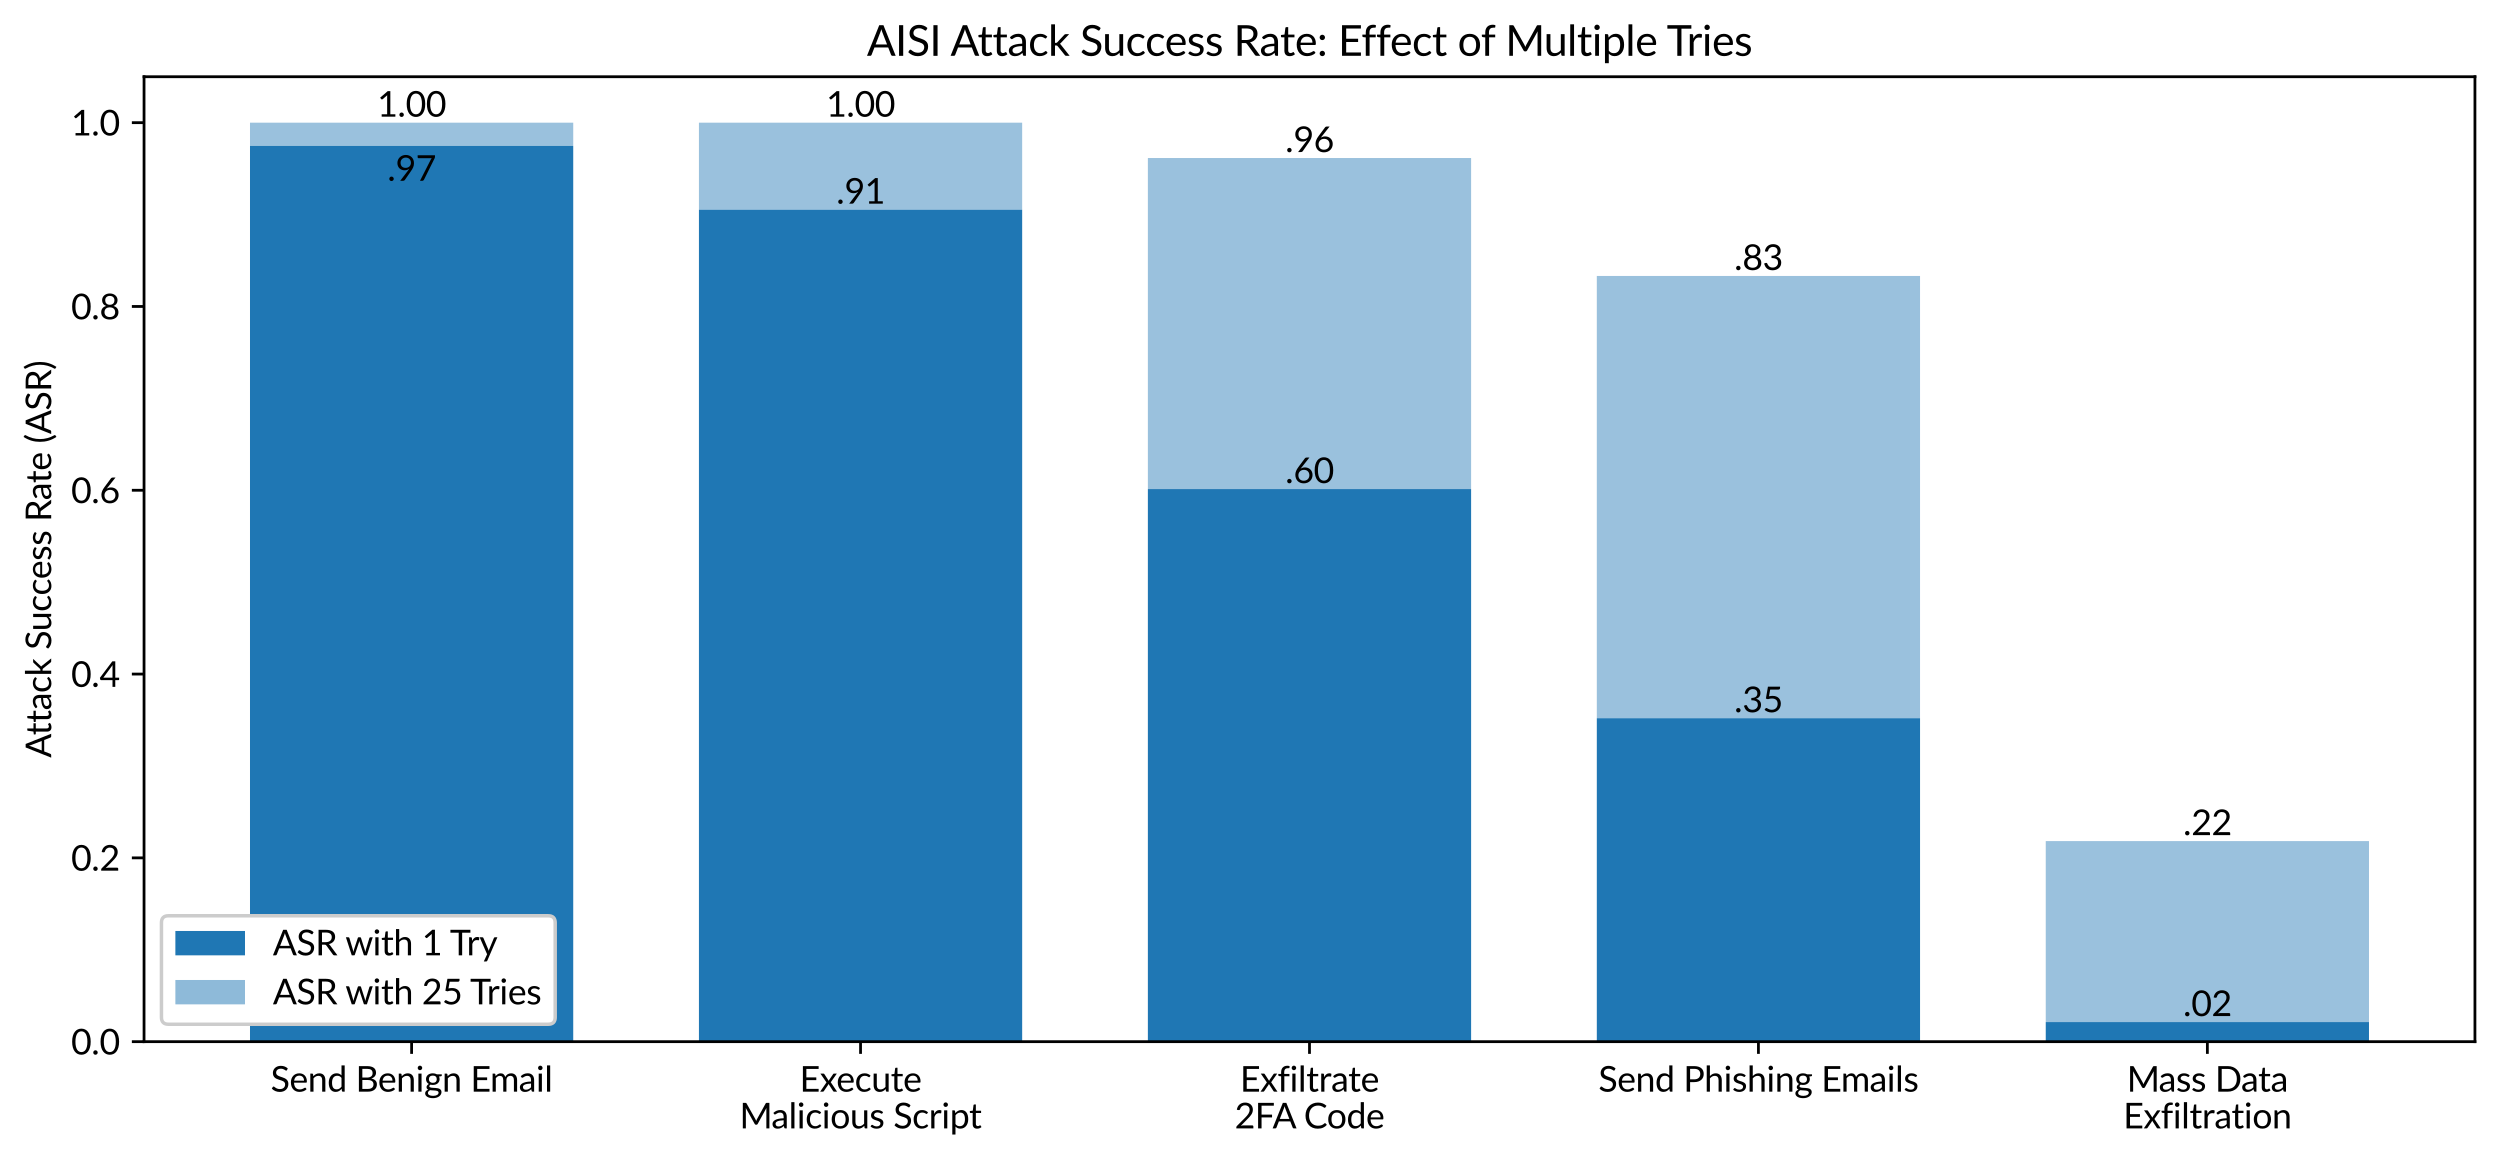
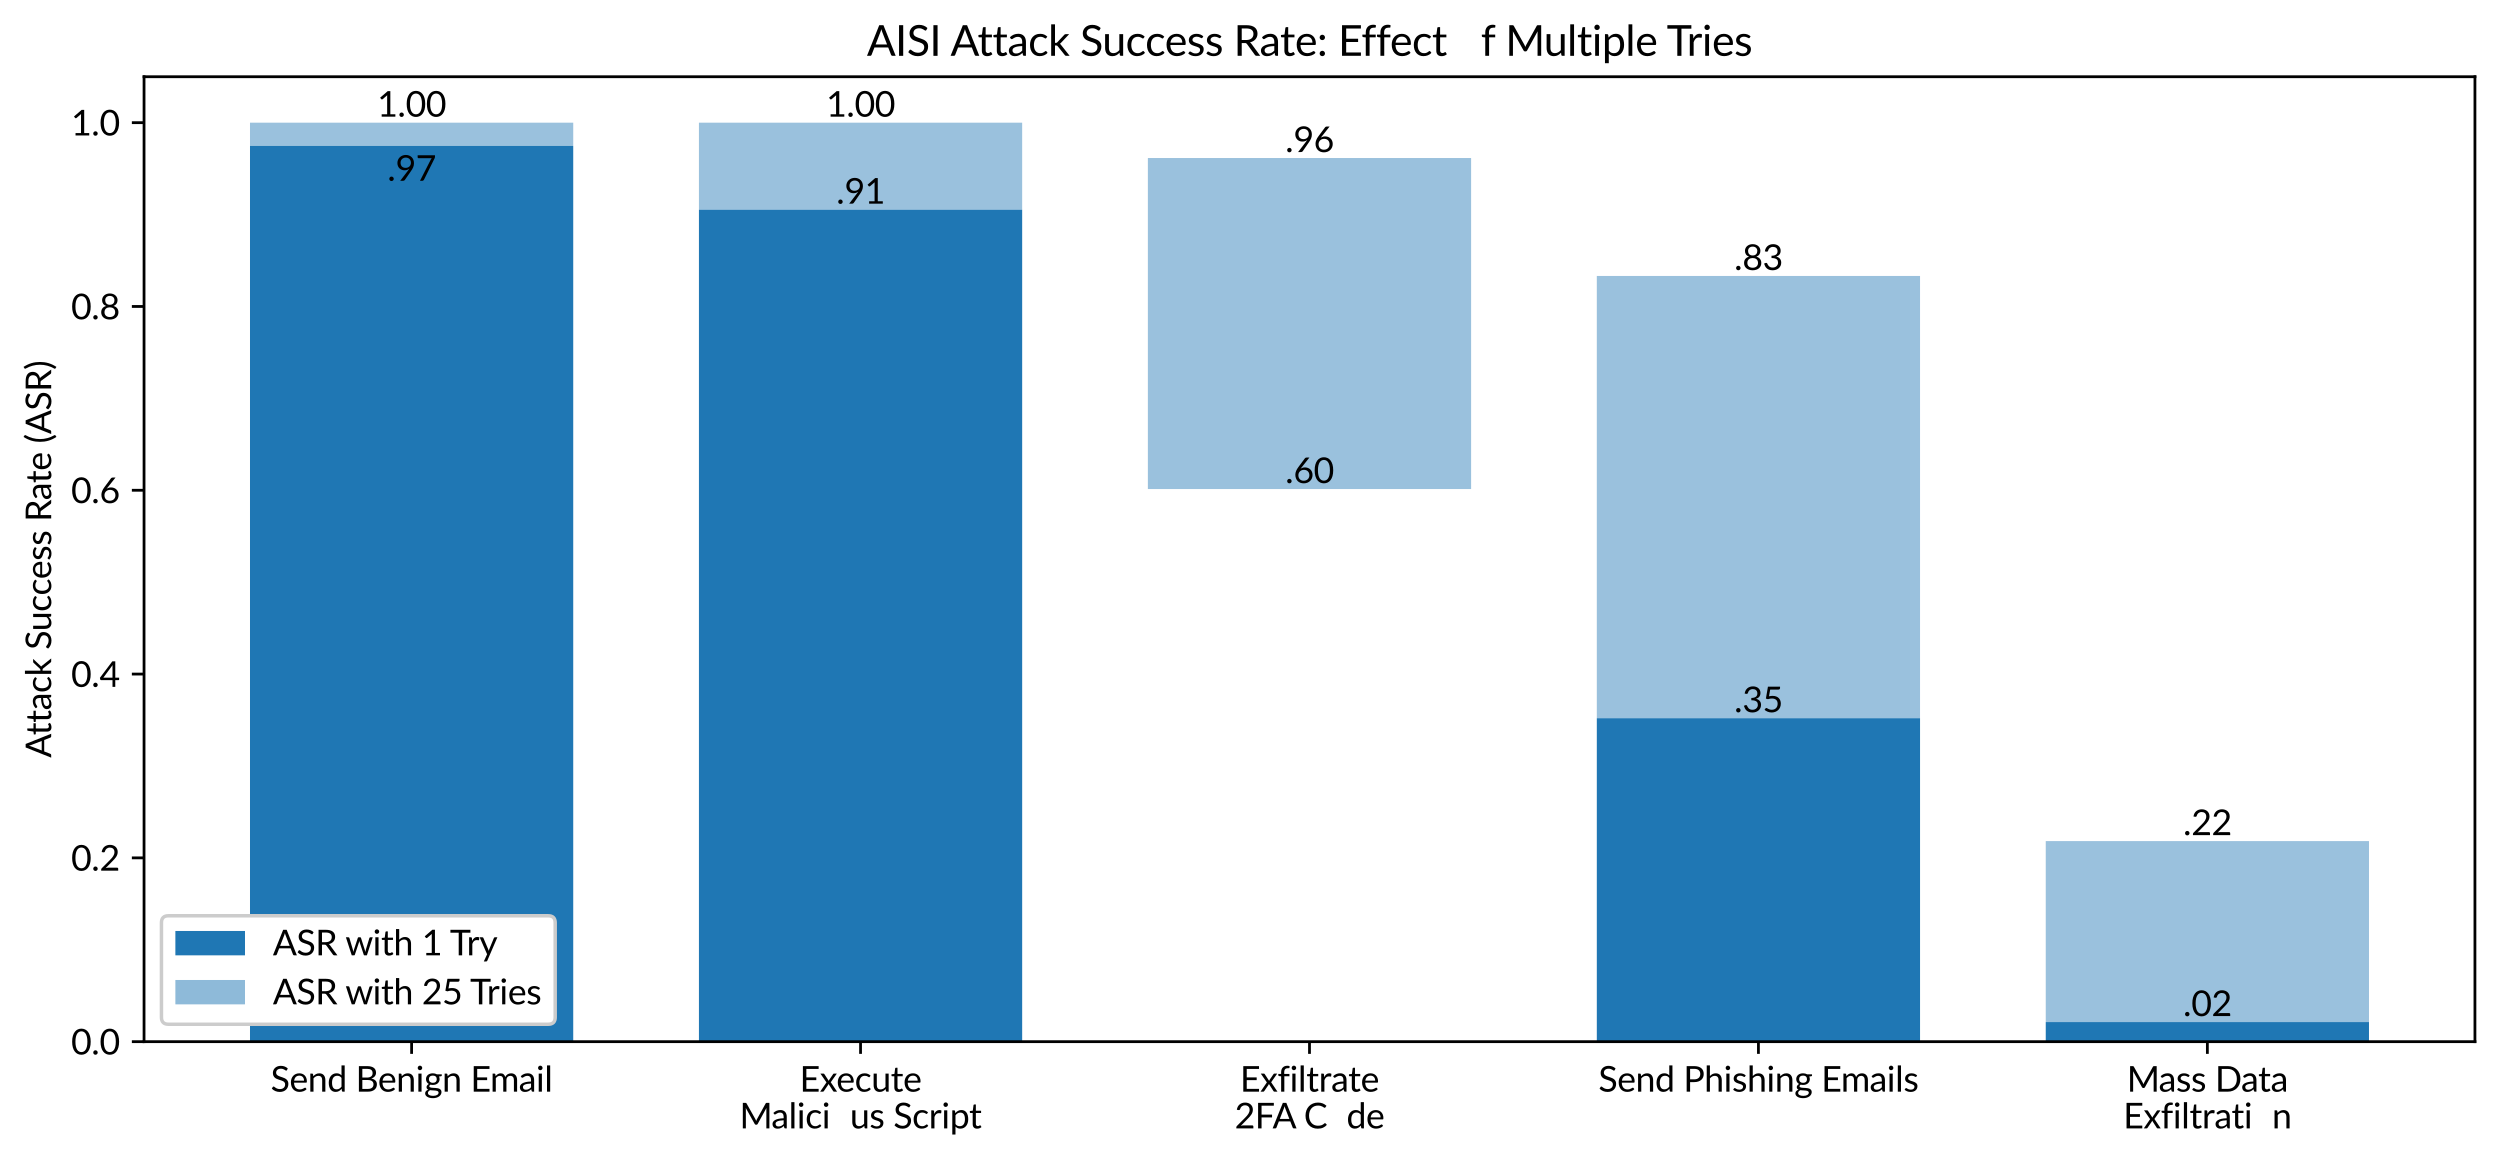
<svg xmlns="http://www.w3.org/2000/svg" xmlns:xlink="http://www.w3.org/1999/xlink" width="718.18pt" height="333.074pt" viewBox="0 0 718.18 333.074" version="1.1">
  <defs>
    <style type="text/css">*{stroke-linejoin: round; stroke-linecap: butt}</style>
  </defs>
  <g id="figure_1">
    <g id="patch_1">
      <path d="M 0 333.074  L 718.18 333.074  L 718.18 0  L 0 0  z " style="fill: #ffffff" />
    </g>
    <g id="axes_1">
      <g id="patch_2">
        <path d="M 41.38 299.239  L 710.98 299.239  L 710.98 22.039  L 41.38 22.039  z " style="fill: #ffffff" />
      </g>
      <g id="patch_3">
        <path d="M 124.693 299.239  L 227.867 299.239  L 227.867 299.239  L 124.693 299.239  z " clip-path="url(#p7b642c4f52)" style="fill: #1f77b4" />
      </g>
      <g id="patch_4">
        <path d="M 124.693 299.239  L 227.867 299.239  L 227.867 299.239  L 124.693 299.239  z " clip-path="url(#p7b642c4f52)" style="fill: #1f77b4; opacity: 0.5" />
      </g>
      <g id="patch_5">
        <path d="M 71.816 299.239  L 164.673 299.239  L 164.673 41.927  L 71.816 41.927  z " clip-path="url(#p7b642c4f52)" style="fill: #1f77b4" />
      </g>
      <g id="patch_6">
        <path d="M 200.784 299.239  L 293.64 299.239  L 293.64 60.231  L 200.784 60.231  z " clip-path="url(#p7b642c4f52)" style="fill: #1f77b4" />
      </g>
      <g id="patch_7">
-         <path d="M 329.751 299.239  L 422.608 299.239  L 422.608 140.487  L 329.751 140.487  z " clip-path="url(#p7b642c4f52)" style="fill: #1f77b4" />
-       </g>
+         </g>
      <g id="patch_8">
        <path d="M 458.719 299.239  L 551.576 299.239  L 551.576 206.311  L 458.719 206.311  z " clip-path="url(#p7b642c4f52)" style="fill: #1f77b4" />
      </g>
      <g id="patch_9">
        <path d="M 587.687 299.239  L 680.543 299.239  L 680.543 293.607  L 587.687 293.607  z " clip-path="url(#p7b642c4f52)" style="fill: #1f77b4" />
      </g>
      <g id="patch_10">
        <path d="M 71.816 41.927  L 164.673 41.927  L 164.673 35.239  L 71.816 35.239  z " clip-path="url(#p7b642c4f52)" style="fill: #1f77b4; opacity: 0.45" />
      </g>
      <g id="patch_11">
        <path d="M 200.784 60.231  L 293.64 60.231  L 293.64 35.239  L 200.784 35.239  z " clip-path="url(#p7b642c4f52)" style="fill: #1f77b4; opacity: 0.45" />
      </g>
      <g id="patch_12">
        <path d="M 329.751 140.487  L 422.608 140.487  L 422.608 45.396  L 329.751 45.396  z " clip-path="url(#p7b642c4f52)" style="fill: #1f77b4; opacity: 0.45" />
      </g>
      <g id="patch_13">
        <path d="M 458.719 206.311  L 551.576 206.311  L 551.576 79.274  L 458.719 79.274  z " clip-path="url(#p7b642c4f52)" style="fill: #1f77b4; opacity: 0.45" />
      </g>
      <g id="patch_14">
        <path d="M 587.687 293.607  L 680.543 293.607  L 680.543 241.623  L 587.687 241.623  z " clip-path="url(#p7b642c4f52)" style="fill: #1f77b4; opacity: 0.45" />
      </g>
      <g id="matplotlib.axis_1">
        <g id="xtick_1">
          <g id="line2d_1">
            <defs>
              <path id="mbcb02aef95" d="M 0 0  L 0 3.5  " style="stroke: #000000; stroke-width: 0.8" />
            </defs>
            <g>
              <use xlink:href="#mbcb02aef95" x="118.244" y="299.239" style="stroke: #000000; stroke-width: 0.8" />
            </g>
          </g>
          <g id="text_1">
            <g transform="translate(77.744 313.604) scale(0.1 -0.1)">
              <defs>
                <path id="Lato-Regular-53" d="M 2931 3869  Q 2902 3821 2868 3797  Q 2835 3773 2787 3773  Q 2733 3773 2659 3827  Q 2586 3882 2475 3947  Q 2365 4013 2209 4067  Q 2054 4122 1834 4122  Q 1626 4122 1467 4066  Q 1309 4010 1201 3914  Q 1094 3818 1040 3688  Q 986 3558 986 3408  Q 986 3216 1080 3089  Q 1174 2963 1329 2873  Q 1485 2784 1681 2718  Q 1878 2653 2084 2582  Q 2291 2512 2488 2424  Q 2685 2336 2840 2201  Q 2995 2067 3089 1872  Q 3184 1677 3184 1392  Q 3184 1091 3081 827  Q 2979 563 2782 368  Q 2586 173 2299 61  Q 2013 -51 1648 -51  Q 1200 -51 835 110  Q 470 272 211 547  L 390 842  Q 416 877 453 901  Q 490 925 534 925  Q 576 925 629 891  Q 682 858 749 806  Q 816 755 902 694  Q 989 634 1099 582  Q 1210 531 1350 497  Q 1491 464 1667 464  Q 1888 464 2061 525  Q 2234 586 2354 696  Q 2474 806 2538 960  Q 2602 1114 2602 1302  Q 2602 1510 2507 1643  Q 2413 1776 2259 1865  Q 2106 1955 1907 2017  Q 1709 2080 1504 2145  Q 1299 2211 1100 2297  Q 902 2384 748 2521  Q 595 2659 500 2865  Q 406 3072 406 3376  Q 406 3619 500 3846  Q 595 4074 776 4250  Q 957 4426 1221 4531  Q 1485 4637 1827 4637  Q 2211 4637 2526 4515  Q 2842 4394 3082 4163  L 2931 3869  z " transform="scale(0.016)" />
                <path id="Lato-Regular-65" d="M 1779 3293  Q 2070 3293 2318 3195  Q 2566 3098 2747 2914  Q 2928 2730 3030 2459  Q 3133 2189 3133 1843  Q 3133 1709 3104 1664  Q 3075 1619 2995 1619  L 829 1619  Q 835 1312 912 1085  Q 989 858 1123 706  Q 1258 554 1443 478  Q 1629 403 1859 403  Q 2074 403 2229 452  Q 2384 502 2496 560  Q 2608 618 2683 667  Q 2758 717 2813 717  Q 2883 717 2922 662  L 3082 454  Q 2976 326 2829 232  Q 2682 138 2514 77  Q 2346 16 2166 -14  Q 1987 -45 1811 -45  Q 1475 -45 1192 68  Q 909 182 702 401  Q 496 621 381 944  Q 266 1267 266 1686  Q 266 2026 370 2320  Q 474 2614 669 2830  Q 864 3046 1145 3169  Q 1427 3293 1779 3293  z M 1792 2874  Q 1379 2874 1142 2635  Q 906 2397 848 1974  L 2621 1974  Q 2621 2173 2565 2337  Q 2509 2502 2401 2622  Q 2294 2742 2140 2808  Q 1987 2874 1792 2874  z " transform="scale(0.016)" />
                <path id="Lato-Regular-6e" d="M 451 0  L 451 3242  L 794 3242  Q 915 3242 944 3123  L 989 2771  Q 1200 3005 1462 3149  Q 1725 3293 2067 3293  Q 2333 3293 2536 3205  Q 2739 3117 2875 2955  Q 3011 2794 3081 2566  Q 3152 2339 3152 2064  L 3152 0  L 2579 0  L 2579 2064  Q 2579 2432 2411 2635  Q 2243 2838 1901 2838  Q 1645 2838 1425 2716  Q 1206 2595 1024 2387  L 1024 0  L 451 0  z " transform="scale(0.016)" />
                <path id="Lato-Regular-64" d="M 2794 0  Q 2672 0 2640 118  L 2589 512  Q 2381 259 2113 107  Q 1846 -45 1501 -45  Q 1222 -45 995 62  Q 768 170 608 378  Q 448 586 361 896  Q 275 1206 275 1610  Q 275 1968 371 2277  Q 467 2586 646 2813  Q 826 3040 1086 3169  Q 1347 3299 1674 3299  Q 1971 3299 2184 3198  Q 2397 3098 2563 2915  L 2563 4714  L 3133 4714  L 3133 0  L 2794 0  z M 1686 416  Q 1968 416 2177 544  Q 2387 672 2563 906  L 2563 2470  Q 2403 2682 2217 2768  Q 2032 2854 1802 2854  Q 1350 2854 1107 2531  Q 864 2208 864 1610  Q 864 1293 918 1067  Q 973 842 1078 696  Q 1184 550 1337 483  Q 1491 416 1686 416  z " transform="scale(0.016)" />
                <path id="Lato-Regular-20" transform="scale(0.016)" />
                <path id="Lato-Regular-42" d="M 586 0  L 586 4586  L 2048 4586  Q 2470 4586 2776 4502  Q 3082 4419 3278 4265  Q 3475 4112 3568 3889  Q 3661 3667 3661 3389  Q 3661 3219 3608 3062  Q 3555 2906 3449 2771  Q 3344 2637 3182 2531  Q 3021 2426 2803 2358  Q 3306 2259 3562 1996  Q 3818 1734 3818 1306  Q 3818 1014 3710 774  Q 3603 534 3396 361  Q 3190 189 2889 94  Q 2589 0 2205 0  L 586 0  z M 1203 2090  L 1203 493  L 2195 493  Q 2461 493 2653 553  Q 2845 614 2968 724  Q 3091 835 3148 987  Q 3206 1139 3206 1322  Q 3206 1677 2953 1883  Q 2701 2090 2195 2090  L 1203 2090  z M 1203 2531  L 2022 2531  Q 2285 2531 2478 2588  Q 2672 2646 2798 2748  Q 2925 2851 2985 2996  Q 3046 3142 3046 3315  Q 3046 3722 2803 3909  Q 2560 4096 2048 4096  L 1203 4096  L 1203 2531  z " transform="scale(0.016)" />
                <path id="Lato-Regular-69" d="M 1053 3242  L 1053 0  L 483 0  L 483 3242  L 1053 3242  z M 1174 4259  Q 1174 4176 1140 4104  Q 1107 4032 1051 3976  Q 995 3920 920 3888  Q 845 3856 762 3856  Q 678 3856 606 3888  Q 534 3920 480 3976  Q 426 4032 394 4104  Q 362 4176 362 4259  Q 362 4342 394 4417  Q 426 4493 480 4549  Q 534 4605 606 4637  Q 678 4669 762 4669  Q 845 4669 920 4637  Q 995 4605 1051 4549  Q 1107 4493 1140 4417  Q 1174 4342 1174 4259  z " transform="scale(0.016)" />
                <path id="Lato-Regular-67" d="M 1581 3296  Q 1792 3296 1974 3249  Q 2157 3203 2307 3114  L 3187 3114  L 3187 2902  Q 3187 2797 3053 2768  L 2685 2717  Q 2794 2509 2794 2253  Q 2794 2016 2702 1822  Q 2611 1629 2451 1491  Q 2291 1354 2067 1280  Q 1843 1206 1581 1206  Q 1350 1206 1149 1261  Q 1046 1197 993 1123  Q 941 1050 941 979  Q 941 864 1035 805  Q 1130 746 1283 720  Q 1437 694 1633 688  Q 1830 682 2036 667  Q 2243 653 2440 617  Q 2637 582 2790 502  Q 2944 422 3038 281  Q 3133 141 3133 -83  Q 3133 -291 3029 -486  Q 2925 -682 2729 -834  Q 2534 -986 2251 -1077  Q 1968 -1168 1613 -1168  Q 1258 -1168 992 -1097  Q 726 -1027 550 -908  Q 374 -790 286 -635  Q 198 -480 198 -310  Q 198 -70 348 96  Q 499 262 758 362  Q 614 426 531 533  Q 448 640 448 822  Q 448 893 473 968  Q 499 1043 552 1116  Q 605 1190 681 1257  Q 758 1325 861 1376  Q 621 1510 486 1734  Q 352 1958 352 2253  Q 352 2490 443 2683  Q 534 2877 697 3013  Q 861 3149 1086 3222  Q 1312 3296 1581 3296  z M 2608 -176  Q 2608 -58 2541 16  Q 2474 90 2360 131  Q 2246 173 2096 190  Q 1946 208 1778 217  Q 1610 227 1437 236  Q 1264 246 1104 269  Q 925 186 811 61  Q 698 -64 698 -237  Q 698 -346 754 -440  Q 810 -534 925 -603  Q 1040 -672 1214 -712  Q 1389 -752 1626 -752  Q 1856 -752 2038 -710  Q 2221 -669 2347 -592  Q 2474 -515 2541 -409  Q 2608 -304 2608 -176  z M 1581 1584  Q 1754 1584 1885 1632  Q 2016 1680 2105 1766  Q 2195 1853 2240 1973  Q 2285 2093 2285 2237  Q 2285 2534 2104 2710  Q 1923 2886 1581 2886  Q 1235 2886 1054 2710  Q 874 2534 874 2237  Q 874 2093 920 1973  Q 966 1853 1056 1766  Q 1146 1680 1277 1632  Q 1408 1584 1581 1584  z " transform="scale(0.016)" />
                <path id="Lato-Regular-45" d="M 3411 4586  L 3411 4080  L 1206 4080  L 1206 2557  L 2992 2557  L 2992 2070  L 1206 2070  L 1206 506  L 3414 506  L 3411 0  L 586 0  L 586 4586  L 3411 4586  z " transform="scale(0.016)" />
                <path id="Lato-Regular-6d" d="M 451 0  L 451 3242  L 794 3242  Q 915 3242 944 3123  L 986 2790  Q 1165 3011 1389 3152  Q 1613 3293 1907 3293  Q 2234 3293 2437 3110  Q 2640 2928 2730 2618  Q 2800 2794 2910 2922  Q 3021 3050 3158 3133  Q 3296 3216 3451 3254  Q 3606 3293 3766 3293  Q 4022 3293 4222 3211  Q 4422 3130 4561 2973  Q 4701 2816 4774 2587  Q 4848 2358 4848 2064  L 4848 0  L 4275 0  L 4275 2064  Q 4275 2445 4108 2641  Q 3942 2838 3629 2838  Q 3488 2838 3361 2788  Q 3235 2739 3139 2643  Q 3043 2547 2987 2401  Q 2931 2256 2931 2064  L 2931 0  L 2358 0  L 2358 2064  Q 2358 2454 2201 2646  Q 2045 2838 1744 2838  Q 1533 2838 1353 2724  Q 1174 2611 1024 2416  L 1024 0  L 451 0  z " transform="scale(0.016)" />
                <path id="Lato-Regular-61" d="M 2512 0  Q 2429 0 2384 27  Q 2339 54 2314 134  L 2250 438  Q 2122 323 1998 232  Q 1875 141 1742 78  Q 1610 16 1458 -17  Q 1306 -51 1120 -51  Q 931 -51 764 1  Q 598 54 475 160  Q 352 266 280 427  Q 208 589 208 810  Q 208 1002 313 1179  Q 419 1357 656 1494  Q 893 1632 1273 1720  Q 1654 1808 2208 1821  L 2208 2074  Q 2208 2451 2045 2644  Q 1882 2838 1568 2838  Q 1357 2838 1214 2785  Q 1072 2733 968 2667  Q 864 2602 789 2549  Q 714 2496 640 2496  Q 582 2496 540 2526  Q 499 2557 470 2602  L 368 2784  Q 637 3043 947 3171  Q 1258 3299 1635 3299  Q 1907 3299 2118 3209  Q 2330 3120 2474 2960  Q 2618 2800 2691 2573  Q 2765 2346 2765 2074  L 2765 0  L 2512 0  z M 1290 349  Q 1440 349 1565 379  Q 1690 410 1800 466  Q 1910 522 2011 603  Q 2112 685 2208 787  L 2208 1459  Q 1814 1446 1537 1396  Q 1261 1347 1086 1267  Q 912 1187 833 1078  Q 755 970 755 835  Q 755 707 796 614  Q 838 522 910 462  Q 982 403 1080 376  Q 1178 349 1290 349  z " transform="scale(0.016)" />
                <path id="Lato-Regular-6c" d="M 1040 4714  L 1040 0  L 470 0  L 470 4714  L 1040 4714  z " transform="scale(0.016)" />
              </defs>
              <use xlink:href="#Lato-Regular-53" />
              <use xlink:href="#Lato-Regular-65" transform="translate(54 0)" />
              <use xlink:href="#Lato-Regular-6e" transform="translate(106.8 0)" />
              <use xlink:href="#Lato-Regular-64" transform="translate(162.6 0)" />
              <use xlink:href="#Lato-Regular-20" transform="translate(218.6 0)" />
              <use xlink:href="#Lato-Regular-42" transform="translate(244.2 0)" />
              <use xlink:href="#Lato-Regular-65" transform="translate(308.1 0)" />
              <use xlink:href="#Lato-Regular-6e" transform="translate(360.9 0)" />
              <use xlink:href="#Lato-Regular-69" transform="translate(416.7 0)" />
              <use xlink:href="#Lato-Regular-67" transform="translate(440.7 0)" />
              <use xlink:href="#Lato-Regular-6e" transform="translate(492.7 0)" />
              <use xlink:href="#Lato-Regular-20" transform="translate(548.5 0)" />
              <use xlink:href="#Lato-Regular-45" transform="translate(574.1 0)" />
              <use xlink:href="#Lato-Regular-6d" transform="translate(630.475 0)" />
              <use xlink:href="#Lato-Regular-61" transform="translate(712.725 0)" />
              <use xlink:href="#Lato-Regular-69" transform="translate(762.425 0)" />
              <use xlink:href="#Lato-Regular-6c" transform="translate(786.425 0)" />
            </g>
          </g>
        </g>
        <g id="xtick_2">
          <g id="line2d_2">
            <g>
              <use xlink:href="#mbcb02aef95" x="247.212" y="299.239" style="stroke: #000000; stroke-width: 0.8" />
            </g>
          </g>
          <g id="text_2">
            <g transform="translate(229.713 313.604) scale(0.1 -0.1)">
              <defs>
                <path id="Lato-Regular-78" d="M 1210 1661  L 118 3242  L 666 3242  Q 736 3242 768 3219  Q 800 3197 826 3155  L 1619 1939  Q 1648 2029 1702 2118  L 2400 3142  Q 2429 3187 2462 3214  Q 2496 3242 2544 3242  L 3069 3242  L 1978 1693  L 3114 0  L 2566 0  Q 2496 0 2456 37  Q 2416 74 2390 118  L 1574 1389  Q 1552 1296 1507 1222  L 752 118  Q 720 74 683 37  Q 646 0 582 0  L 74 0  L 1210 1661  z " transform="scale(0.016)" />
                <path id="Lato-Regular-63" d="M 2707 2666  Q 2682 2630 2656 2611  Q 2630 2592 2586 2592  Q 2538 2592 2480 2632  Q 2422 2672 2337 2720  Q 2253 2768 2129 2808  Q 2006 2848 1827 2848  Q 1587 2848 1404 2763  Q 1222 2678 1099 2518  Q 976 2358 913 2131  Q 851 1904 851 1622  Q 851 1328 918 1099  Q 986 870 1109 715  Q 1232 560 1406 478  Q 1581 397 1798 397  Q 2006 397 2140 446  Q 2275 496 2363 557  Q 2451 618 2510 667  Q 2570 717 2627 717  Q 2698 717 2736 662  L 2896 454  Q 2790 323 2656 230  Q 2522 138 2366 75  Q 2211 13 2041 -16  Q 1872 -45 1696 -45  Q 1392 -45 1131 67  Q 870 179 678 392  Q 486 605 377 915  Q 269 1226 269 1622  Q 269 1984 369 2291  Q 470 2598 664 2820  Q 858 3043 1141 3168  Q 1424 3293 1792 3293  Q 2134 3293 2395 3182  Q 2656 3072 2858 2870  L 2707 2666  z " transform="scale(0.016)" />
                <path id="Lato-Regular-75" d="M 989 3242  L 989 1174  Q 989 806 1157 604  Q 1325 403 1670 403  Q 1920 403 2141 521  Q 2362 640 2547 851  L 2547 3242  L 3117 3242  L 3117 0  L 2778 0  Q 2656 0 2624 118  L 2579 467  Q 2368 234 2105 91  Q 1843 -51 1504 -51  Q 1238 -51 1035 37  Q 832 125 694 285  Q 557 445 488 672  Q 419 899 419 1174  L 419 3242  L 989 3242  z " transform="scale(0.016)" />
                <path id="Lato-Regular-74" d="M 1446 -51  Q 1062 -51 856 163  Q 650 378 650 781  L 650 2765  L 259 2765  Q 208 2765 173 2795  Q 138 2826 138 2890  L 138 3117  L 669 3184  L 800 4186  Q 810 4234 843 4264  Q 877 4294 931 4294  L 1219 4294  L 1219 3178  L 2157 3178  L 2157 2765  L 1219 2765  L 1219 819  Q 1219 614 1318 515  Q 1418 416 1574 416  Q 1664 416 1729 440  Q 1795 464 1843 493  Q 1891 522 1924 546  Q 1958 570 1984 570  Q 2029 570 2064 515  L 2230 243  Q 2083 106 1875 27  Q 1667 -51 1446 -51  z " transform="scale(0.016)" />
              </defs>
              <use xlink:href="#Lato-Regular-45" />
              <use xlink:href="#Lato-Regular-78" transform="translate(57.75 0)" />
              <use xlink:href="#Lato-Regular-65" transform="translate(105.3 0)" />
              <use xlink:href="#Lato-Regular-63" transform="translate(158.1 0)" />
              <use xlink:href="#Lato-Regular-75" transform="translate(205.85 0)" />
              <use xlink:href="#Lato-Regular-74" transform="translate(261.6 0)" />
              <use xlink:href="#Lato-Regular-65" transform="translate(297.2 0)" />
            </g>
            <g transform="translate(212.454 324.159) scale(0.1 -0.1)">
              <defs>
                <path id="Lato-Regular-4d" d="M 2842 1658  Q 2880 1581 2915 1496  Q 2950 1411 2986 1328  Q 3018 1414 3053 1499  Q 3088 1584 3130 1661  L 4685 4480  Q 4723 4554 4769 4570  Q 4816 4586 4899 4586  L 5357 4586  L 5357 0  L 4813 0  L 4813 3370  Q 4813 3437 4816 3513  Q 4819 3590 4826 3670  L 3254 803  Q 3181 659 3030 659  L 2941 659  Q 2790 659 2717 803  L 1110 3680  Q 1120 3597 1125 3517  Q 1130 3437 1130 3370  L 1130 0  L 586 0  L 586 4586  L 1043 4586  Q 1126 4586 1171 4570  Q 1216 4554 1258 4480  L 2842 1658  L 2842 1658  z " transform="scale(0.016)" />
-                 <path id="Lato-Regular-6f" d="M 1818 3293  Q 2173 3293 2457 3174  Q 2742 3056 2944 2838  Q 3146 2621 3253 2312  Q 3360 2003 3360 1622  Q 3360 1238 3253 931  Q 3146 624 2944 406  Q 2742 189 2457 72  Q 2173 -45 1818 -45  Q 1459 -45 1172 72  Q 886 189 684 406  Q 483 624 376 931  Q 269 1238 269 1622  Q 269 2003 376 2312  Q 483 2621 684 2838  Q 886 3056 1172 3174  Q 1459 3293 1818 3293  z M 1818 400  Q 2298 400 2534 721  Q 2771 1043 2771 1619  Q 2771 2198 2534 2521  Q 2298 2845 1818 2845  Q 1574 2845 1393 2761  Q 1213 2678 1093 2521  Q 973 2365 913 2136  Q 854 1907 854 1619  Q 854 1043 1092 721  Q 1331 400 1818 400  z " transform="scale(0.016)" />
                <path id="Lato-Regular-73" d="M 2339 2707  Q 2301 2637 2221 2637  Q 2173 2637 2112 2672  Q 2051 2707 1963 2750  Q 1875 2794 1753 2830  Q 1632 2867 1466 2867  Q 1322 2867 1206 2830  Q 1091 2794 1009 2730  Q 928 2666 885 2581  Q 842 2496 842 2397  Q 842 2272 914 2189  Q 986 2106 1104 2045  Q 1222 1984 1372 1937  Q 1523 1891 1681 1838  Q 1840 1786 1990 1722  Q 2141 1658 2259 1562  Q 2378 1466 2450 1326  Q 2522 1187 2522 992  Q 2522 768 2442 577  Q 2362 387 2205 248  Q 2048 109 1821 29  Q 1594 -51 1296 -51  Q 957 -51 681 59  Q 406 170 214 342  L 349 560  Q 374 602 409 624  Q 445 646 499 646  Q 557 646 621 601  Q 685 557 776 502  Q 867 448 998 403  Q 1130 358 1325 358  Q 1491 358 1616 401  Q 1741 445 1824 518  Q 1907 592 1947 688  Q 1987 784 1987 893  Q 1987 1027 1915 1115  Q 1843 1203 1724 1265  Q 1606 1328 1454 1374  Q 1302 1421 1144 1472  Q 986 1523 834 1588  Q 682 1654 563 1753  Q 445 1853 373 1998  Q 301 2144 301 2352  Q 301 2538 377 2709  Q 454 2880 601 3009  Q 749 3139 963 3216  Q 1178 3293 1453 3293  Q 1773 3293 2027 3192  Q 2282 3091 2467 2915  L 2339 2707  z " transform="scale(0.016)" />
                <path id="Lato-Regular-72" d="M 451 0  L 451 3242  L 778 3242  Q 870 3242 905 3206  Q 941 3171 954 3085  L 989 2592  Q 1142 2925 1368 3112  Q 1594 3299 1917 3299  Q 2019 3299 2113 3276  Q 2208 3254 2282 3206  L 2240 2781  Q 2221 2701 2144 2701  Q 2099 2701 2012 2720  Q 1926 2739 1818 2739  Q 1664 2739 1542 2692  Q 1421 2646 1326 2558  Q 1232 2470 1158 2342  Q 1085 2214 1024 2048  L 1024 0  L 451 0  z " transform="scale(0.016)" />
                <path id="Lato-Regular-70" d="M 451 -1098  L 451 3242  L 794 3242  Q 915 3242 944 3123  L 992 2739  Q 1200 2992 1469 3145  Q 1738 3299 2083 3299  Q 2365 3299 2592 3192  Q 2819 3085 2979 2875  Q 3139 2666 3225 2355  Q 3312 2045 3312 1642  Q 3312 1283 3216 974  Q 3120 666 2939 440  Q 2758 214 2497 84  Q 2237 -45 1910 -45  Q 1613 -45 1400 54  Q 1187 154 1024 336  L 1024 -1098  L 451 -1098  z M 1898 2838  Q 1619 2838 1409 2710  Q 1200 2582 1024 2349  L 1024 781  Q 1178 570 1365 483  Q 1552 397 1782 397  Q 2237 397 2480 720  Q 2723 1043 2723 1642  Q 2723 1958 2667 2185  Q 2611 2413 2505 2558  Q 2400 2704 2246 2771  Q 2093 2838 1898 2838  z " transform="scale(0.016)" />
              </defs>
              <use xlink:href="#Lato-Regular-4d" />
              <use xlink:href="#Lato-Regular-61" transform="translate(91.35 0)" />
              <use xlink:href="#Lato-Regular-6c" transform="translate(141.05 0)" />
              <use xlink:href="#Lato-Regular-69" transform="translate(164.65 0)" />
              <use xlink:href="#Lato-Regular-63" transform="translate(188.65 0)" />
              <use xlink:href="#Lato-Regular-69" transform="translate(236.4 0)" />
              <use xlink:href="#Lato-Regular-6f" transform="translate(260.4 0)" />
              <use xlink:href="#Lato-Regular-75" transform="translate(317.1 0)" />
              <use xlink:href="#Lato-Regular-73" transform="translate(372.85 0)" />
              <use xlink:href="#Lato-Regular-20" transform="translate(416.15 0)" />
              <use xlink:href="#Lato-Regular-53" transform="translate(441.75 0)" />
              <use xlink:href="#Lato-Regular-63" transform="translate(495.75 0)" />
              <use xlink:href="#Lato-Regular-72" transform="translate(543.5 0)" />
              <use xlink:href="#Lato-Regular-69" transform="translate(579.9 0)" />
              <use xlink:href="#Lato-Regular-70" transform="translate(603.9 0)" />
              <use xlink:href="#Lato-Regular-74" transform="translate(659.325 0)" />
            </g>
          </g>
        </g>
        <g id="xtick_3">
          <g id="line2d_3">
            <g>
              <use xlink:href="#mbcb02aef95" x="376.18" y="299.239" style="stroke: #000000; stroke-width: 0.8" />
            </g>
          </g>
          <g id="text_3">
            <g transform="translate(356.222 313.604) scale(0.1 -0.1)">
              <defs>
                <path id="Lato-Regular-66" d="M 662 0  L 662 2755  L 304 2797  Q 237 2813 193 2846  Q 150 2880 150 2944  L 150 3178  L 662 3178  L 662 3491  Q 662 3770 740 3986  Q 819 4202 964 4350  Q 1110 4499 1315 4576  Q 1520 4653 1776 4653  Q 1994 4653 2176 4589  L 2163 4304  Q 2157 4227 2078 4220  Q 2000 4214 1869 4214  Q 1722 4214 1602 4176  Q 1482 4138 1395 4051  Q 1309 3965 1262 3824  Q 1216 3683 1216 3475  L 1216 3178  L 2150 3178  L 2150 2765  L 1235 2765  L 1235 0  L 662 0  z " transform="scale(0.016)" />
              </defs>
              <use xlink:href="#Lato-Regular-45" />
              <use xlink:href="#Lato-Regular-78" transform="translate(57.75 0)" />
              <use xlink:href="#Lato-Regular-66" transform="translate(107.55 0)" />
              <use xlink:href="#Lato-Regular-69" transform="translate(142.6 0)" />
              <use xlink:href="#Lato-Regular-6c" transform="translate(166.6 0)" />
              <use xlink:href="#Lato-Regular-74" transform="translate(190.2 0)" />
              <use xlink:href="#Lato-Regular-72" transform="translate(226.05 0)" />
              <use xlink:href="#Lato-Regular-61" transform="translate(261.7 0)" />
              <use xlink:href="#Lato-Regular-74" transform="translate(310.775 0)" />
              <use xlink:href="#Lato-Regular-65" transform="translate(346.375 0)" />
            </g>
            <g transform="translate(354.679 324.159) scale(0.1 -0.1)">
              <defs>
                <path id="Lato-Regular-32" d="M 1891 4637  Q 2182 4637 2435 4550  Q 2688 4464 2873 4299  Q 3059 4134 3164 3897  Q 3270 3661 3270 3360  Q 3270 3104 3193 2885  Q 3117 2666 2985 2467  Q 2854 2269 2683 2080  Q 2512 1891 2320 1699  L 1110 464  Q 1238 499 1369 520  Q 1501 541 1622 541  L 3158 541  Q 3251 541 3305 486  Q 3360 432 3360 346  L 3360 0  L 301 0  L 301 195  Q 301 256 326 320  Q 352 384 406 438  L 1875 1914  Q 2058 2099 2208 2270  Q 2358 2442 2464 2614  Q 2570 2787 2627 2964  Q 2685 3142 2685 3344  Q 2685 3546 2621 3698  Q 2557 3850 2446 3949  Q 2336 4048 2185 4097  Q 2035 4147 1862 4147  Q 1686 4147 1539 4096  Q 1392 4045 1278 3953  Q 1165 3862 1088 3737  Q 1011 3613 979 3462  Q 941 3350 875 3313  Q 810 3277 691 3293  L 394 3344  Q 438 3658 568 3899  Q 698 4141 894 4304  Q 1091 4467 1344 4552  Q 1597 4637 1891 4637  z " transform="scale(0.016)" />
                <path id="Lato-Regular-46" d="M 3411 4586  L 3411 4080  L 1206 4080  L 1206 2477  L 3091 2477  L 3091 1971  L 1206 1971  L 1206 0  L 586 0  L 586 4586  L 3411 4586  z " transform="scale(0.016)" />
                <path id="Lato-Regular-41" d="M 4314 0  L 3834 0  Q 3750 0 3699 41  Q 3648 83 3622 147  L 3194 1254  L 1136 1254  L 707 147  Q 688 90 633 45  Q 579 0 499 0  L 19 0  L 1853 4586  L 2480 4586  L 4314 0  z M 1309 1702  L 3021 1702  L 2301 3568  Q 2266 3651 2232 3760  Q 2198 3869 2163 3994  Q 2131 3869 2097 3758  Q 2064 3648 2029 3565  L 1309 1702  z " transform="scale(0.016)" />
                <path id="Lato-Regular-43" d="M 3805 947  Q 3856 947 3894 906  L 4141 640  Q 3859 314 3457 131  Q 3056 -51 2486 -51  Q 1994 -51 1590 120  Q 1187 291 902 600  Q 618 909 461 1341  Q 304 1773 304 2291  Q 304 2810 467 3242  Q 630 3674 926 3984  Q 1222 4294 1635 4465  Q 2048 4637 2547 4637  Q 3037 4637 3411 4480  Q 3786 4323 4070 4054  L 3866 3770  Q 3846 3738 3816 3717  Q 3786 3696 3734 3696  Q 3677 3696 3593 3758  Q 3510 3821 3376 3897  Q 3242 3974 3040 4036  Q 2838 4099 2544 4099  Q 2189 4099 1894 3976  Q 1600 3853 1387 3619  Q 1174 3386 1056 3050  Q 938 2714 938 2291  Q 938 1862 1061 1526  Q 1184 1190 1397 958  Q 1610 726 1899 604  Q 2189 483 2525 483  Q 2730 483 2894 507  Q 3059 531 3198 582  Q 3338 634 3458 712  Q 3578 790 3696 899  Q 3750 947 3805 947  z " transform="scale(0.016)" />
              </defs>
              <use xlink:href="#Lato-Regular-32" />
              <use xlink:href="#Lato-Regular-46" transform="translate(58 0)" />
              <use xlink:href="#Lato-Regular-41" transform="translate(108.8 0)" />
              <use xlink:href="#Lato-Regular-20" transform="translate(173.125 0)" />
              <use xlink:href="#Lato-Regular-43" transform="translate(198.725 0)" />
              <use xlink:href="#Lato-Regular-6f" transform="translate(264.525 0)" />
              <use xlink:href="#Lato-Regular-64" transform="translate(321.225 0)" />
              <use xlink:href="#Lato-Regular-65" transform="translate(377.225 0)" />
            </g>
          </g>
        </g>
        <g id="xtick_4">
          <g id="line2d_4">
            <g>
              <use xlink:href="#mbcb02aef95" x="505.147" y="299.239" style="stroke: #000000; stroke-width: 0.8" />
            </g>
          </g>
          <g id="text_4">
            <g transform="translate(459.173 313.604) scale(0.1 -0.1)">
              <defs>
                <path id="Lato-Regular-50" d="M 1203 1715  L 1203 0  L 586 0  L 586 4586  L 1939 4586  Q 2374 4586 2696 4485  Q 3018 4384 3229 4198  Q 3440 4013 3544 3750  Q 3648 3488 3648 3165  Q 3648 2845 3536 2579  Q 3424 2314 3208 2122  Q 2992 1930 2673 1822  Q 2355 1715 1939 1715  L 1203 1715  z M 1203 2208  L 1939 2208  Q 2205 2208 2408 2278  Q 2611 2349 2750 2475  Q 2890 2602 2960 2778  Q 3030 2954 3030 3165  Q 3030 3603 2760 3849  Q 2490 4096 1939 4096  L 1203 4096  L 1203 2208  z " transform="scale(0.016)" />
                <path id="Lato-Regular-68" d="M 451 0  L 451 4714  L 1024 4714  L 1024 2806  Q 1232 3027 1485 3160  Q 1738 3293 2067 3293  Q 2333 3293 2536 3205  Q 2739 3117 2875 2955  Q 3011 2794 3081 2566  Q 3152 2339 3152 2064  L 3152 0  L 2579 0  L 2579 2064  Q 2579 2432 2411 2635  Q 2243 2838 1901 2838  Q 1645 2838 1425 2716  Q 1206 2595 1024 2387  L 1024 0  L 451 0  z " transform="scale(0.016)" />
              </defs>
              <use xlink:href="#Lato-Regular-53" />
              <use xlink:href="#Lato-Regular-65" transform="translate(54 0)" />
              <use xlink:href="#Lato-Regular-6e" transform="translate(106.8 0)" />
              <use xlink:href="#Lato-Regular-64" transform="translate(162.6 0)" />
              <use xlink:href="#Lato-Regular-20" transform="translate(218.6 0)" />
              <use xlink:href="#Lato-Regular-50" transform="translate(244.2 0)" />
              <use xlink:href="#Lato-Regular-68" transform="translate(304 0)" />
              <use xlink:href="#Lato-Regular-69" transform="translate(359.8 0)" />
              <use xlink:href="#Lato-Regular-73" transform="translate(383.8 0)" />
              <use xlink:href="#Lato-Regular-68" transform="translate(427.1 0)" />
              <use xlink:href="#Lato-Regular-69" transform="translate(482.9 0)" />
              <use xlink:href="#Lato-Regular-6e" transform="translate(506.9 0)" />
              <use xlink:href="#Lato-Regular-67" transform="translate(562.7 0)" />
              <use xlink:href="#Lato-Regular-20" transform="translate(614.7 0)" />
              <use xlink:href="#Lato-Regular-45" transform="translate(640.3 0)" />
              <use xlink:href="#Lato-Regular-6d" transform="translate(696.675 0)" />
              <use xlink:href="#Lato-Regular-61" transform="translate(778.925 0)" />
              <use xlink:href="#Lato-Regular-69" transform="translate(828.625 0)" />
              <use xlink:href="#Lato-Regular-6c" transform="translate(852.625 0)" />
              <use xlink:href="#Lato-Regular-73" transform="translate(876.225 0)" />
            </g>
          </g>
        </g>
        <g id="xtick_5">
          <g id="line2d_5">
            <g>
              <use xlink:href="#mbcb02aef95" x="634.115" y="299.239" style="stroke: #000000; stroke-width: 0.8" />
            </g>
          </g>
          <g id="text_5">
            <g transform="translate(610.982 313.604) scale(0.1 -0.1)">
              <defs>
                <path id="Lato-Regular-44" d="M 4560 2291  Q 4560 1776 4397 1353  Q 4234 931 3936 630  Q 3638 330 3220 165  Q 2803 0 2298 0  L 586 0  L 586 4586  L 2298 4586  Q 2803 4586 3220 4421  Q 3638 4256 3936 3953  Q 4234 3651 4397 3228  Q 4560 2806 4560 2291  z M 3923 2291  Q 3923 2714 3808 3046  Q 3693 3379 3481 3609  Q 3270 3840 2969 3961  Q 2669 4083 2298 4083  L 1206 4083  L 1206 502  L 2298 502  Q 2669 502 2969 624  Q 3270 746 3481 974  Q 3693 1203 3808 1536  Q 3923 1869 3923 2291  z " transform="scale(0.016)" />
              </defs>
              <use xlink:href="#Lato-Regular-4d" />
              <use xlink:href="#Lato-Regular-61" transform="translate(91.35 0)" />
              <use xlink:href="#Lato-Regular-73" transform="translate(141.05 0)" />
              <use xlink:href="#Lato-Regular-73" transform="translate(184.35 0)" />
              <use xlink:href="#Lato-Regular-20" transform="translate(227.65 0)" />
              <use xlink:href="#Lato-Regular-44" transform="translate(253.25 0)" />
              <use xlink:href="#Lato-Regular-61" transform="translate(328.05 0)" />
              <use xlink:href="#Lato-Regular-74" transform="translate(377.125 0)" />
              <use xlink:href="#Lato-Regular-61" transform="translate(412.975 0)" />
            </g>
            <g transform="translate(609.96 324.159) scale(0.1 -0.1)">
              <use xlink:href="#Lato-Regular-45" />
              <use xlink:href="#Lato-Regular-78" transform="translate(57.75 0)" />
              <use xlink:href="#Lato-Regular-66" transform="translate(107.55 0)" />
              <use xlink:href="#Lato-Regular-69" transform="translate(142.6 0)" />
              <use xlink:href="#Lato-Regular-6c" transform="translate(166.6 0)" />
              <use xlink:href="#Lato-Regular-74" transform="translate(190.2 0)" />
              <use xlink:href="#Lato-Regular-72" transform="translate(226.05 0)" />
              <use xlink:href="#Lato-Regular-61" transform="translate(261.7 0)" />
              <use xlink:href="#Lato-Regular-74" transform="translate(310.775 0)" />
              <use xlink:href="#Lato-Regular-69" transform="translate(346.625 0)" />
              <use xlink:href="#Lato-Regular-6f" transform="translate(370.625 0)" />
              <use xlink:href="#Lato-Regular-6e" transform="translate(427.325 0)" />
            </g>
          </g>
        </g>
      </g>
      <g id="matplotlib.axis_2">
        <g id="ytick_1">
          <g id="line2d_6">
            <defs>
              <path id="me5179b328b" d="M 0 0  L -3.5 0  " style="stroke: #000000; stroke-width: 0.8" />
            </defs>
            <g>
              <use xlink:href="#me5179b328b" x="41.38" y="299.239" style="stroke: #000000; stroke-width: 0.8" />
            </g>
          </g>
          <g id="text_6">
            <g transform="translate(20.42 302.922) scale(0.1 -0.1)">
              <defs>
                <path id="Lato-Regular-30" d="M 3520 2291  Q 3520 1690 3390 1250  Q 3261 810 3037 522  Q 2813 234 2507 93  Q 2202 -48 1853 -48  Q 1501 -48 1198 93  Q 896 234 672 522  Q 448 810 320 1250  Q 192 1690 192 2291  Q 192 2893 320 3334  Q 448 3776 672 4065  Q 896 4355 1198 4496  Q 1501 4637 1853 4637  Q 2202 4637 2507 4496  Q 2813 4355 3037 4065  Q 3261 3776 3390 3334  Q 3520 2893 3520 2291  z M 2928 2291  Q 2928 2816 2840 3173  Q 2752 3530 2603 3747  Q 2454 3965 2259 4059  Q 2064 4154 1853 4154  Q 1642 4154 1446 4059  Q 1251 3965 1104 3747  Q 957 3530 869 3173  Q 781 2816 781 2291  Q 781 1766 869 1411  Q 957 1056 1104 838  Q 1251 621 1446 526  Q 1642 432 1853 432  Q 2064 432 2259 526  Q 2454 621 2603 838  Q 2752 1056 2840 1411  Q 2928 1766 2928 2291  z " transform="scale(0.016)" />
                <path id="Lato-Regular-2e" d="M 355 352  Q 355 435 385 508  Q 416 582 469 636  Q 522 691 595 723  Q 669 755 752 755  Q 835 755 908 723  Q 982 691 1036 636  Q 1091 582 1123 508  Q 1155 435 1155 352  Q 1155 266 1123 194  Q 1091 122 1036 67  Q 982 13 908 -17  Q 835 -48 752 -48  Q 669 -48 595 -17  Q 522 13 469 67  Q 416 122 385 194  Q 355 266 355 352  z " transform="scale(0.016)" />
              </defs>
              <use xlink:href="#Lato-Regular-30" />
              <use xlink:href="#Lato-Regular-2e" transform="translate(58 0)" />
              <use xlink:href="#Lato-Regular-30" transform="translate(81.6 0)" />
            </g>
          </g>
        </g>
        <g id="ytick_2">
          <g id="line2d_7">
            <g>
              <use xlink:href="#me5179b328b" x="41.38" y="246.439" style="stroke: #000000; stroke-width: 0.8" />
            </g>
          </g>
          <g id="text_7">
            <g transform="translate(20.42 250.122) scale(0.1 -0.1)">
              <use xlink:href="#Lato-Regular-30" />
              <use xlink:href="#Lato-Regular-2e" transform="translate(58 0)" />
              <use xlink:href="#Lato-Regular-32" transform="translate(81.6 0)" />
            </g>
          </g>
        </g>
        <g id="ytick_3">
          <g id="line2d_8">
            <g>
              <use xlink:href="#me5179b328b" x="41.38" y="193.639" style="stroke: #000000; stroke-width: 0.8" />
            </g>
          </g>
          <g id="text_8">
            <g transform="translate(20.42 197.322) scale(0.1 -0.1)">
              <defs>
                <path id="Lato-Regular-34" d="M 2835 1654  L 3530 1654  L 3530 1328  Q 3530 1277 3499 1241  Q 3469 1206 3405 1206  L 2835 1206  L 2835 0  L 2336 0  L 2336 1206  L 301 1206  Q 237 1206 190 1243  Q 144 1280 131 1334  L 74 1626  L 2304 4586  L 2835 4586  L 2835 1654  z M 2336 3546  Q 2336 3629 2341 3726  Q 2346 3824 2362 3926  L 691 1654  L 2336 1654  L 2336 3546  z " transform="scale(0.016)" />
              </defs>
              <use xlink:href="#Lato-Regular-30" />
              <use xlink:href="#Lato-Regular-2e" transform="translate(58 0)" />
              <use xlink:href="#Lato-Regular-34" transform="translate(81.6 0)" />
            </g>
          </g>
        </g>
        <g id="ytick_4">
          <g id="line2d_9">
            <g>
              <use xlink:href="#me5179b328b" x="41.38" y="140.839" style="stroke: #000000; stroke-width: 0.8" />
            </g>
          </g>
          <g id="text_9">
            <g transform="translate(20.42 144.522) scale(0.1 -0.1)">
              <defs>
                <path id="Lato-Regular-36" d="M 1517 2867  Q 1453 2790 1398 2716  Q 1344 2643 1290 2573  Q 1453 2685 1649 2747  Q 1846 2810 2077 2810  Q 2355 2810 2601 2718  Q 2848 2627 3032 2452  Q 3216 2278 3325 2024  Q 3434 1770 3434 1443  Q 3434 1126 3318 854  Q 3203 582 2996 380  Q 2790 179 2500 64  Q 2211 -51 1862 -51  Q 1517 -51 1235 59  Q 954 170 757 373  Q 560 576 453 865  Q 346 1155 346 1514  Q 346 1814 478 2155  Q 611 2496 902 2883  L 2067 4448  Q 2112 4506 2190 4546  Q 2269 4586 2371 4586  L 2877 4586  L 1517 2867  z M 893 1414  Q 893 1194 957 1011  Q 1021 829 1144 697  Q 1267 566 1444 494  Q 1622 422 1850 422  Q 2080 422 2267 496  Q 2454 570 2587 701  Q 2720 832 2792 1011  Q 2864 1190 2864 1402  Q 2864 1626 2793 1806  Q 2723 1987 2593 2113  Q 2464 2240 2285 2307  Q 2106 2374 1891 2374  Q 1661 2374 1475 2296  Q 1290 2218 1160 2085  Q 1030 1952 961 1777  Q 893 1603 893 1414  z " transform="scale(0.016)" />
              </defs>
              <use xlink:href="#Lato-Regular-30" />
              <use xlink:href="#Lato-Regular-2e" transform="translate(58 0)" />
              <use xlink:href="#Lato-Regular-36" transform="translate(81.6 0)" />
            </g>
          </g>
        </g>
        <g id="ytick_5">
          <g id="line2d_10">
            <g>
              <use xlink:href="#me5179b328b" x="41.38" y="88.039" style="stroke: #000000; stroke-width: 0.8" />
            </g>
          </g>
          <g id="text_10">
            <g transform="translate(20.42 91.722) scale(0.1 -0.1)">
              <defs>
                <path id="Lato-Regular-38" d="M 1856 -51  Q 1514 -51 1229 40  Q 944 131 739 300  Q 534 470 422 712  Q 310 954 310 1254  Q 310 1696 540 1982  Q 771 2269 1200 2390  Q 838 2525 654 2792  Q 470 3059 470 3430  Q 470 3683 569 3904  Q 669 4125 851 4288  Q 1034 4451 1288 4544  Q 1542 4637 1856 4637  Q 2166 4637 2422 4544  Q 2678 4451 2860 4288  Q 3043 4125 3142 3904  Q 3242 3683 3242 3430  Q 3242 3059 3056 2792  Q 2870 2525 2512 2390  Q 2941 2269 3171 1982  Q 3402 1696 3402 1254  Q 3402 954 3288 712  Q 3174 470 2971 300  Q 2768 131 2483 40  Q 2198 -51 1856 -51  z M 1856 403  Q 2080 403 2257 465  Q 2435 528 2558 641  Q 2682 755 2747 913  Q 2813 1072 2813 1264  Q 2813 1501 2734 1669  Q 2656 1837 2523 1942  Q 2390 2048 2217 2097  Q 2045 2147 1856 2147  Q 1667 2147 1494 2097  Q 1322 2048 1189 1942  Q 1056 1837 977 1669  Q 899 1501 899 1264  Q 899 1072 964 913  Q 1030 755 1153 641  Q 1277 528 1454 465  Q 1632 403 1856 403  z M 1856 2605  Q 2080 2605 2238 2673  Q 2397 2742 2496 2856  Q 2595 2970 2640 3117  Q 2685 3264 2685 3421  Q 2685 3581 2632 3721  Q 2579 3862 2475 3968  Q 2371 4074 2216 4134  Q 2061 4195 1856 4195  Q 1651 4195 1496 4134  Q 1341 4074 1237 3968  Q 1133 3862 1080 3721  Q 1027 3581 1027 3421  Q 1027 3264 1072 3117  Q 1117 2970 1216 2856  Q 1315 2742 1473 2673  Q 1632 2605 1856 2605  z " transform="scale(0.016)" />
              </defs>
              <use xlink:href="#Lato-Regular-30" />
              <use xlink:href="#Lato-Regular-2e" transform="translate(58 0)" />
              <use xlink:href="#Lato-Regular-38" transform="translate(81.6 0)" />
            </g>
          </g>
        </g>
        <g id="ytick_6">
          <g id="line2d_11">
            <g>
              <use xlink:href="#me5179b328b" x="41.38" y="35.239" style="stroke: #000000; stroke-width: 0.8" />
            </g>
          </g>
          <g id="text_11">
            <g transform="translate(20.42 38.922) scale(0.1 -0.1)">
              <defs>
                <path id="Lato-Regular-31" d="M 800 435  L 1782 435  L 1782 3562  Q 1782 3696 1792 3846  L 976 3146  Q 934 3110 892 3102  Q 851 3094 816 3100  Q 781 3107 750 3126  Q 720 3146 704 3168  L 525 3414  L 1891 4595  L 2355 4595  L 2355 435  L 3258 435  L 3258 0  L 800 0  L 800 435  z " transform="scale(0.016)" />
              </defs>
              <use xlink:href="#Lato-Regular-31" />
              <use xlink:href="#Lato-Regular-2e" transform="translate(58 0)" />
              <use xlink:href="#Lato-Regular-30" transform="translate(81.6 0)" />
            </g>
          </g>
        </g>
        <g id="text_12">
          <g transform="translate(14.705 217.686) rotate(-90) scale(0.1 -0.1)">
            <defs>
              <path id="Lato-Regular-6b" d="M 1024 4714  L 1024 1939  L 1171 1939  Q 1235 1939 1278 1956  Q 1322 1974 1370 2029  L 2394 3126  Q 2438 3181 2488 3211  Q 2538 3242 2621 3242  L 3136 3242  L 1942 1971  Q 1856 1862 1757 1802  Q 1814 1763 1860 1713  Q 1907 1664 1949 1600  L 3216 0  L 2707 0  Q 2634 0 2581 24  Q 2528 48 2490 112  L 1424 1440  Q 1376 1507 1329 1528  Q 1283 1549 1187 1549  L 1024 1549  L 1024 0  L 451 0  L 451 4714  L 1024 4714  z " transform="scale(0.016)" />
              <path id="Lato-Regular-52" d="M 1203 1914  L 1203 0  L 586 0  L 586 4586  L 1882 4586  Q 2317 4586 2633 4498  Q 2950 4410 3156 4243  Q 3363 4077 3462 3841  Q 3562 3606 3562 3315  Q 3562 3072 3485 2861  Q 3408 2650 3262 2482  Q 3117 2314 2907 2194  Q 2698 2074 2432 2016  Q 2554 1939 2637 1821  L 3974 0  L 3424 0  Q 3254 0 3174 131  L 1984 1770  Q 1930 1846 1867 1880  Q 1805 1914 1674 1914  L 1203 1914  z M 1203 2365  L 1856 2365  Q 2125 2365 2331 2430  Q 2538 2496 2677 2616  Q 2816 2736 2886 2902  Q 2957 3069 2957 3270  Q 2957 3680 2688 3888  Q 2419 4096 1882 4096  L 1203 4096  L 1203 2365  z " transform="scale(0.016)" />
              <path id="Lato-Regular-28" d="M 784 2013  Q 784 1328 958 681  Q 1133 35 1469 -547  Q 1520 -646 1494 -699  Q 1469 -752 1421 -784  L 1168 -938  Q 928 -570 760 -208  Q 592 154 488 518  Q 384 883 336 1252  Q 288 1622 288 2013  Q 288 2400 336 2771  Q 384 3142 488 3505  Q 592 3869 760 4230  Q 928 4592 1168 4963  L 1421 4806  Q 1469 4774 1494 4721  Q 1520 4669 1469 4573  Q 1133 3990 958 3344  Q 784 2698 784 2013  z " transform="scale(0.016)" />
              <path id="Lato-Regular-29" d="M 925 2013  Q 925 2698 750 3344  Q 576 3990 240 4573  Q 214 4621 208 4657  Q 202 4694 211 4721  Q 221 4749 241 4769  Q 262 4790 288 4806  L 541 4963  Q 781 4592 949 4230  Q 1117 3869 1221 3505  Q 1325 3142 1373 2771  Q 1421 2400 1421 2013  Q 1421 1622 1373 1252  Q 1325 883 1221 518  Q 1117 154 949 -208  Q 781 -570 541 -938  L 288 -784  Q 262 -768 241 -747  Q 221 -726 211 -699  Q 202 -672 208 -633  Q 214 -595 240 -547  Q 576 35 750 681  Q 925 1328 925 2013  z " transform="scale(0.016)" />
            </defs>
            <use xlink:href="#Lato-Regular-41" />
            <use xlink:href="#Lato-Regular-74" transform="translate(64.7 0)" />
            <use xlink:href="#Lato-Regular-74" transform="translate(100.55 0)" />
            <use xlink:href="#Lato-Regular-61" transform="translate(136.4 0)" />
            <use xlink:href="#Lato-Regular-63" transform="translate(186.1 0)" />
            <use xlink:href="#Lato-Regular-6b" transform="translate(233.85 0)" />
            <use xlink:href="#Lato-Regular-20" transform="translate(284.65 0)" />
            <use xlink:href="#Lato-Regular-53" transform="translate(310.25 0)" />
            <use xlink:href="#Lato-Regular-75" transform="translate(363.5 0)" />
            <use xlink:href="#Lato-Regular-63" transform="translate(419.25 0)" />
            <use xlink:href="#Lato-Regular-63" transform="translate(466.125 0)" />
            <use xlink:href="#Lato-Regular-65" transform="translate(513 0)" />
            <use xlink:href="#Lato-Regular-73" transform="translate(565.8 0)" />
            <use xlink:href="#Lato-Regular-73" transform="translate(609.1 0)" />
            <use xlink:href="#Lato-Regular-20" transform="translate(652.4 0)" />
            <use xlink:href="#Lato-Regular-52" transform="translate(678 0)" />
            <use xlink:href="#Lato-Regular-61" transform="translate(739.9 0)" />
            <use xlink:href="#Lato-Regular-74" transform="translate(788.975 0)" />
            <use xlink:href="#Lato-Regular-65" transform="translate(824.575 0)" />
            <use xlink:href="#Lato-Regular-20" transform="translate(877.375 0)" />
            <use xlink:href="#Lato-Regular-28" transform="translate(902.975 0)" />
            <use xlink:href="#Lato-Regular-41" transform="translate(929.675 0)" />
            <use xlink:href="#Lato-Regular-53" transform="translate(997.375 0)" />
            <use xlink:href="#Lato-Regular-52" transform="translate(1051.625 0)" />
            <use xlink:href="#Lato-Regular-29" transform="translate(1114.275 0)" />
          </g>
        </g>
      </g>
      <g id="LineCollection_1">
        <path d="M 118.244 41.927  L 118.244 41.927  " clip-path="url(#p7b642c4f52)" style="fill: none; stroke: #000000; stroke-width: 1.5" />
        <path d="M 247.212 60.231  L 247.212 60.231  " clip-path="url(#p7b642c4f52)" style="fill: none; stroke: #000000; stroke-width: 1.5" />
        <path d="M 376.18 140.487  L 376.18 140.487  " clip-path="url(#p7b642c4f52)" style="fill: none; stroke: #000000; stroke-width: 1.5" />
        <path d="M 505.147 206.311  L 505.147 206.311  " clip-path="url(#p7b642c4f52)" style="fill: none; stroke: #000000; stroke-width: 1.5" />
-         <path d="M 634.115 293.607  L 634.115 293.607  " clip-path="url(#p7b642c4f52)" style="fill: none; stroke: #000000; stroke-width: 1.5" />
      </g>
      <g id="LineCollection_2">
        <path d="M 118.244 35.239  L 118.244 35.239  " clip-path="url(#p7b642c4f52)" style="fill: none; stroke: #000000; stroke-opacity: 0.225; stroke-width: 1.5" />
        <path d="M 247.212 35.239  L 247.212 35.239  " clip-path="url(#p7b642c4f52)" style="fill: none; stroke: #000000; stroke-opacity: 0.225; stroke-width: 1.5" />
        <path d="M 376.18 45.396  L 376.18 45.396  " clip-path="url(#p7b642c4f52)" style="fill: none; stroke: #000000; stroke-opacity: 0.225; stroke-width: 1.5" />
        <path d="M 505.147 79.274  L 505.147 79.274  " clip-path="url(#p7b642c4f52)" style="fill: none; stroke: #000000; stroke-opacity: 0.225; stroke-width: 1.5" />
        <path d="M 634.115 241.623  L 634.115 241.623  " clip-path="url(#p7b642c4f52)" style="fill: none; stroke: #000000; stroke-opacity: 0.225; stroke-width: 1.5" />
      </g>
      <g id="line2d_12" />
      <g id="line2d_13" />
      <g id="patch_15">
        <path d="M 41.38 299.239  L 41.38 22.039  " style="fill: none; stroke: #000000; stroke-width: 0.8; stroke-linejoin: miter; stroke-linecap: square" />
      </g>
      <g id="patch_16">
        <path d="M 710.98 299.239  L 710.98 22.039  " style="fill: none; stroke: #000000; stroke-width: 0.8; stroke-linejoin: miter; stroke-linecap: square" />
      </g>
      <g id="patch_17">
        <path d="M 41.38 299.239  L 710.98 299.239  " style="fill: none; stroke: #000000; stroke-width: 0.8; stroke-linejoin: miter; stroke-linecap: square" />
      </g>
      <g id="patch_18">
        <path d="M 41.38 22.039  L 710.98 22.039  " style="fill: none; stroke: #000000; stroke-width: 0.8; stroke-linejoin: miter; stroke-linecap: square" />
      </g>
      <g id="text_13">
        <g transform="translate(111.265 51.932) scale(0.1 -0.1)">
          <defs>
            <path id="Lato-Regular-39" d="M 2237 1827  Q 2307 1920 2368 2003  Q 2429 2086 2483 2170  Q 2307 2029 2086 1955  Q 1866 1882 1619 1882  Q 1360 1882 1128 1968  Q 896 2054 720 2222  Q 544 2390 440 2635  Q 336 2880 336 3197  Q 336 3498 448 3760  Q 560 4022 761 4217  Q 963 4413 1241 4525  Q 1520 4637 1853 4637  Q 2182 4637 2451 4528  Q 2720 4419 2912 4224  Q 3104 4029 3208 3757  Q 3312 3485 3312 3155  Q 3312 2957 3275 2779  Q 3238 2602 3169 2430  Q 3101 2259 3001 2091  Q 2902 1923 2778 1747  L 1661 134  Q 1619 74 1542 37  Q 1466 0 1366 0  L 842 0  L 2237 1827  z M 2765 3222  Q 2765 3437 2696 3611  Q 2627 3786 2505 3907  Q 2384 4029 2216 4094  Q 2048 4160 1846 4160  Q 1635 4160 1462 4091  Q 1290 4022 1165 3900  Q 1040 3779 973 3609  Q 906 3440 906 3238  Q 906 3021 968 2849  Q 1030 2678 1147 2560  Q 1264 2442 1432 2381  Q 1600 2320 1808 2320  Q 2038 2320 2216 2395  Q 2394 2470 2515 2595  Q 2637 2720 2701 2883  Q 2765 3046 2765 3222  z " transform="scale(0.016)" />
            <path id="Lato-Regular-37" d="M 3459 4586  L 3459 4330  Q 3459 4221 3435 4150  Q 3411 4080 3389 4032  L 1488 202  Q 1446 118 1372 59  Q 1299 0 1178 0  L 768 0  L 2694 3782  Q 2736 3862 2779 3929  Q 2822 3997 2877 4058  L 483 4058  Q 429 4058 387 4101  Q 346 4144 346 4198  L 346 4586  L 3459 4586  z " transform="scale(0.016)" />
          </defs>
          <use xlink:href="#Lato-Regular-2e" />
          <use xlink:href="#Lato-Regular-39" transform="translate(23.6 0)" />
          <use xlink:href="#Lato-Regular-37" transform="translate(81.6 0)" />
        </g>
      </g>
      <g id="text_14">
        <g transform="translate(108.365 33.523) scale(0.1 -0.1)">
          <use xlink:href="#Lato-Regular-31" />
          <use xlink:href="#Lato-Regular-2e" transform="translate(58 0)" />
          <use xlink:href="#Lato-Regular-30" transform="translate(81.6 0)" />
          <use xlink:href="#Lato-Regular-30" transform="translate(139.6 0)" />
        </g>
      </g>
      <g id="text_15">
        <g transform="translate(240.232 58.515) scale(0.1 -0.1)">
          <use xlink:href="#Lato-Regular-2e" />
          <use xlink:href="#Lato-Regular-39" transform="translate(23.6 0)" />
          <use xlink:href="#Lato-Regular-31" transform="translate(81.6 0)" />
        </g>
      </g>
      <g id="text_16">
        <g transform="translate(237.332 33.523) scale(0.1 -0.1)">
          <use xlink:href="#Lato-Regular-31" />
          <use xlink:href="#Lato-Regular-2e" transform="translate(58 0)" />
          <use xlink:href="#Lato-Regular-30" transform="translate(81.6 0)" />
          <use xlink:href="#Lato-Regular-30" transform="translate(139.6 0)" />
        </g>
      </g>
      <g id="text_17">
        <g transform="translate(369.2 138.771) scale(0.1 -0.1)">
          <use xlink:href="#Lato-Regular-2e" />
          <use xlink:href="#Lato-Regular-36" transform="translate(23.6 0)" />
          <use xlink:href="#Lato-Regular-30" transform="translate(81.6 0)" />
        </g>
      </g>
      <g id="text_18">
        <g transform="translate(369.2 43.681) scale(0.1 -0.1)">
          <use xlink:href="#Lato-Regular-2e" />
          <use xlink:href="#Lato-Regular-39" transform="translate(23.6 0)" />
          <use xlink:href="#Lato-Regular-36" transform="translate(81.6 0)" />
        </g>
      </g>
      <g id="text_19">
        <g transform="translate(498.168 204.595) scale(0.1 -0.1)">
          <defs>
            <path id="Lato-Regular-33" d="M 1914 4637  Q 2205 4637 2451 4553  Q 2698 4470 2875 4316  Q 3053 4163 3152 3945  Q 3251 3728 3251 3462  Q 3251 3245 3195 3073  Q 3139 2902 3035 2772  Q 2931 2643 2784 2553  Q 2637 2464 2454 2410  Q 2902 2291 3128 2012  Q 3354 1734 3354 1315  Q 3354 998 3234 745  Q 3114 493 2906 315  Q 2698 138 2421 43  Q 2144 -51 1827 -51  Q 1462 -51 1203 40  Q 944 131 765 291  Q 586 451 470 670  Q 355 890 275 1146  L 522 1248  Q 618 1290 709 1270  Q 800 1251 842 1165  Q 883 1075 945 950  Q 1008 826 1117 710  Q 1226 595 1394 515  Q 1562 435 1821 435  Q 2061 435 2241 513  Q 2422 592 2542 717  Q 2662 842 2723 995  Q 2784 1149 2784 1299  Q 2784 1485 2736 1638  Q 2688 1792 2557 1904  Q 2426 2016 2197 2080  Q 1968 2144 1610 2144  L 1610 2557  Q 1904 2560 2110 2621  Q 2317 2682 2446 2787  Q 2576 2893 2635 3040  Q 2694 3187 2694 3366  Q 2694 3565 2632 3712  Q 2570 3859 2461 3955  Q 2352 4051 2203 4099  Q 2054 4147 1882 4147  Q 1709 4147 1560 4096  Q 1411 4045 1297 3953  Q 1184 3862 1107 3737  Q 1030 3613 998 3462  Q 957 3350 894 3313  Q 832 3277 714 3293  L 416 3344  Q 461 3658 589 3899  Q 717 4141 913 4304  Q 1110 4467 1364 4552  Q 1619 4637 1914 4637  z " transform="scale(0.016)" />
            <path id="Lato-Regular-35" d="M 3142 4336  Q 3142 4214 3067 4136  Q 2992 4058 2810 4058  L 1370 4058  L 1158 2854  Q 1341 2896 1502 2913  Q 1664 2931 1818 2931  Q 2176 2931 2451 2825  Q 2726 2720 2910 2534  Q 3094 2349 3188 2096  Q 3283 1843 3283 1546  Q 3283 1181 3156 886  Q 3030 592 2808 382  Q 2586 173 2285 61  Q 1984 -51 1635 -51  Q 1434 -51 1248 -11  Q 1062 29 900 96  Q 739 163 601 249  Q 464 336 358 432  L 534 675  Q 592 758 685 758  Q 749 758 829 708  Q 909 659 1024 598  Q 1139 538 1294 488  Q 1450 438 1664 438  Q 1904 438 2096 515  Q 2288 592 2425 734  Q 2563 877 2636 1075  Q 2710 1274 2710 1520  Q 2710 1734 2648 1907  Q 2586 2080 2459 2201  Q 2333 2323 2144 2390  Q 1955 2458 1702 2458  Q 1530 2458 1342 2429  Q 1155 2400 960 2336  L 602 2442  L 970 4586  L 3142 4586  L 3142 4336  z " transform="scale(0.016)" />
          </defs>
          <use xlink:href="#Lato-Regular-2e" />
          <use xlink:href="#Lato-Regular-33" transform="translate(23.6 0)" />
          <use xlink:href="#Lato-Regular-35" transform="translate(81.6 0)" />
        </g>
      </g>
      <g id="text_20">
        <g transform="translate(498.168 77.559) scale(0.1 -0.1)">
          <use xlink:href="#Lato-Regular-2e" />
          <use xlink:href="#Lato-Regular-38" transform="translate(23.6 0)" />
          <use xlink:href="#Lato-Regular-33" transform="translate(81.6 0)" />
        </g>
      </g>
      <g id="text_21">
        <g transform="translate(627.135 291.891) scale(0.1 -0.1)">
          <use xlink:href="#Lato-Regular-2e" />
          <use xlink:href="#Lato-Regular-30" transform="translate(23.6 0)" />
          <use xlink:href="#Lato-Regular-32" transform="translate(81.6 0)" />
        </g>
      </g>
      <g id="text_22">
        <g transform="translate(627.135 239.907) scale(0.1 -0.1)">
          <use xlink:href="#Lato-Regular-2e" />
          <use xlink:href="#Lato-Regular-32" transform="translate(23.6 0)" />
          <use xlink:href="#Lato-Regular-32" transform="translate(81.6 0)" />
        </g>
      </g>
      <g id="text_23">
        <g transform="translate(249.024 16.039) scale(0.12 -0.12)">
          <defs>
            <path id="Lato-Regular-49" d="M 1206 0  L 586 0  L 586 4586  L 1206 4586  L 1206 0  z " transform="scale(0.016)" />
            <path id="Lato-Regular-3a" d="M 400 0  L 400 0  z M 400 352  Q 400 435 430 508  Q 461 582 513 636  Q 566 691 640 723  Q 714 755 797 755  Q 880 755 953 723  Q 1027 691 1081 636  Q 1136 582 1168 508  Q 1200 435 1200 352  Q 1200 266 1168 194  Q 1136 122 1081 67  Q 1027 13 953 -17  Q 880 -48 797 -48  Q 714 -48 640 -17  Q 566 13 513 67  Q 461 122 430 194  Q 400 266 400 352  z M 400 2752  Q 400 2835 430 2908  Q 461 2982 513 3036  Q 566 3091 640 3123  Q 714 3155 797 3155  Q 880 3155 953 3123  Q 1027 3091 1081 3036  Q 1136 2982 1168 2908  Q 1200 2835 1200 2752  Q 1200 2666 1168 2594  Q 1136 2522 1081 2467  Q 1027 2413 953 2382  Q 880 2352 797 2352  Q 714 2352 640 2382  Q 566 2413 513 2467  Q 461 2522 430 2594  Q 400 2666 400 2752  z " transform="scale(0.016)" />
            <path id="Lato-Regular-54" d="M 3686 4586  L 3686 4064  L 2202 4064  L 2202 0  L 1584 0  L 1584 4064  L 96 4064  L 96 4586  L 3686 4586  z " transform="scale(0.016)" />
          </defs>
          <use xlink:href="#Lato-Regular-41" />
          <use xlink:href="#Lato-Regular-49" transform="translate(67.7 0)" />
          <use xlink:href="#Lato-Regular-53" transform="translate(95.7 0)" />
          <use xlink:href="#Lato-Regular-49" transform="translate(149.95 0)" />
          <use xlink:href="#Lato-Regular-20" transform="translate(177.95 0)" />
          <use xlink:href="#Lato-Regular-41" transform="translate(200.175 0)" />
          <use xlink:href="#Lato-Regular-74" transform="translate(264.875 0)" />
          <use xlink:href="#Lato-Regular-74" transform="translate(300.725 0)" />
          <use xlink:href="#Lato-Regular-61" transform="translate(336.575 0)" />
          <use xlink:href="#Lato-Regular-63" transform="translate(386.275 0)" />
          <use xlink:href="#Lato-Regular-6b" transform="translate(434.025 0)" />
          <use xlink:href="#Lato-Regular-20" transform="translate(484.825 0)" />
          <use xlink:href="#Lato-Regular-53" transform="translate(510.425 0)" />
          <use xlink:href="#Lato-Regular-75" transform="translate(563.675 0)" />
          <use xlink:href="#Lato-Regular-63" transform="translate(619.425 0)" />
          <use xlink:href="#Lato-Regular-63" transform="translate(666.3 0)" />
          <use xlink:href="#Lato-Regular-65" transform="translate(713.175 0)" />
          <use xlink:href="#Lato-Regular-73" transform="translate(765.975 0)" />
          <use xlink:href="#Lato-Regular-73" transform="translate(809.275 0)" />
          <use xlink:href="#Lato-Regular-20" transform="translate(852.575 0)" />
          <use xlink:href="#Lato-Regular-52" transform="translate(878.175 0)" />
          <use xlink:href="#Lato-Regular-61" transform="translate(940.075 0)" />
          <use xlink:href="#Lato-Regular-74" transform="translate(989.15 0)" />
          <use xlink:href="#Lato-Regular-65" transform="translate(1024.75 0)" />
          <use xlink:href="#Lato-Regular-3a" transform="translate(1077.55 0)" />
          <use xlink:href="#Lato-Regular-20" transform="translate(1102.55 0)" />
          <use xlink:href="#Lato-Regular-45" transform="translate(1128.15 0)" />
          <use xlink:href="#Lato-Regular-66" transform="translate(1183.775 0)" />
          <use xlink:href="#Lato-Regular-66" transform="translate(1218.825 0)" />
          <use xlink:href="#Lato-Regular-65" transform="translate(1252.25 0)" />
          <use xlink:href="#Lato-Regular-63" transform="translate(1305.05 0)" />
          <use xlink:href="#Lato-Regular-74" transform="translate(1352.8 0)" />
          <use xlink:href="#Lato-Regular-20" transform="translate(1388.65 0)" />
          <use xlink:href="#Lato-Regular-6f" transform="translate(1414.25 0)" />
          <use xlink:href="#Lato-Regular-66" transform="translate(1469.825 0)" />
          <use xlink:href="#Lato-Regular-20" transform="translate(1503 0)" />
          <use xlink:href="#Lato-Regular-4d" transform="translate(1528.6 0)" />
          <use xlink:href="#Lato-Regular-75" transform="translate(1620.575 0)" />
          <use xlink:href="#Lato-Regular-6c" transform="translate(1676.325 0)" />
          <use xlink:href="#Lato-Regular-74" transform="translate(1699.925 0)" />
          <use xlink:href="#Lato-Regular-69" transform="translate(1735.775 0)" />
          <use xlink:href="#Lato-Regular-70" transform="translate(1759.775 0)" />
          <use xlink:href="#Lato-Regular-6c" transform="translate(1815.825 0)" />
          <use xlink:href="#Lato-Regular-65" transform="translate(1839.425 0)" />
          <use xlink:href="#Lato-Regular-20" transform="translate(1892.225 0)" />
          <use xlink:href="#Lato-Regular-54" transform="translate(1914.825 0)" />
          <use xlink:href="#Lato-Regular-72" transform="translate(1962.875 0)" />
          <use xlink:href="#Lato-Regular-69" transform="translate(1999.275 0)" />
          <use xlink:href="#Lato-Regular-65" transform="translate(2023.275 0)" />
          <use xlink:href="#Lato-Regular-73" transform="translate(2076.075 0)" />
        </g>
      </g>
      <g id="legend_1">
        <g id="patch_19">
          <path d="M 48.38 294.239  L 157.492 294.239  Q 159.492 294.239 159.492 292.239  L 159.492 265.076  Q 159.492 263.076 157.492 263.076  L 48.38 263.076  Q 46.38 263.076 46.38 265.076  L 46.38 292.239  Q 46.38 294.239 48.38 294.239  z " style="fill: #ffffff; stroke: #cccccc; stroke-linejoin: miter" />
        </g>
        <g id="patch_20">
          <path d="M 50.38 274.442  L 70.38 274.442  L 70.38 267.442  L 50.38 267.442  z " style="fill: #1f77b4" />
        </g>
        <g id="text_24">
          <g transform="translate(78.38 274.442) scale(0.1 -0.1)">
            <defs>
              <path id="Lato-Regular-77" d="M 106 3242  L 554 3242  Q 621 3242 667 3206  Q 714 3171 730 3123  L 1350 1037  Q 1376 925 1398 817  Q 1421 710 1437 605  Q 1462 710 1494 817  Q 1526 925 1562 1037  L 2246 3136  Q 2262 3184 2302 3216  Q 2342 3248 2400 3248  L 2650 3248  Q 2714 3248 2755 3216  Q 2797 3184 2813 3136  L 3482 1037  Q 3514 925 3542 816  Q 3571 707 3597 602  Q 3616 707 3640 814  Q 3664 922 3693 1037  L 4326 3123  Q 4342 3174 4387 3208  Q 4432 3242 4493 3242  L 4922 3242  L 3872 0  L 3421 0  Q 3338 0 3306 109  L 2589 2307  Q 2563 2381 2547 2456  Q 2531 2531 2515 2605  Q 2499 2531 2481 2454  Q 2464 2378 2442 2304  L 1712 109  Q 1683 0 1584 0  L 1155 0  L 106 3242  z " transform="scale(0.016)" />
              <path id="Lato-Regular-79" d="M 1440 -957  Q 1411 -1021 1368 -1059  Q 1325 -1098 1235 -1098  L 813 -1098  L 1405 189  L 67 3242  L 560 3242  Q 634 3242 677 3205  Q 720 3168 736 3123  L 1603 1082  Q 1629 1008 1651 939  Q 1674 870 1690 797  Q 1731 941 1786 1085  L 2627 3123  Q 2646 3174 2692 3208  Q 2739 3242 2797 3242  L 3248 3242  L 1440 -957  z " transform="scale(0.016)" />
            </defs>
            <use xlink:href="#Lato-Regular-41" />
            <use xlink:href="#Lato-Regular-53" transform="translate(67.7 0)" />
            <use xlink:href="#Lato-Regular-52" transform="translate(121.95 0)" />
            <use xlink:href="#Lato-Regular-20" transform="translate(184.6 0)" />
            <use xlink:href="#Lato-Regular-77" transform="translate(208.2 0)" />
            <use xlink:href="#Lato-Regular-69" transform="translate(286.75 0)" />
            <use xlink:href="#Lato-Regular-74" transform="translate(310.75 0)" />
            <use xlink:href="#Lato-Regular-68" transform="translate(346.6 0)" />
            <use xlink:href="#Lato-Regular-20" transform="translate(402.4 0)" />
            <use xlink:href="#Lato-Regular-31" transform="translate(428 0)" />
            <use xlink:href="#Lato-Regular-20" transform="translate(486 0)" />
            <use xlink:href="#Lato-Regular-54" transform="translate(508.6 0)" />
            <use xlink:href="#Lato-Regular-72" transform="translate(556.65 0)" />
            <use xlink:href="#Lato-Regular-79" transform="translate(593.05 0)" />
          </g>
        </g>
        <g id="patch_21">
          <path d="M 50.38 288.523  L 70.38 288.523  L 70.38 281.523  L 50.38 281.523  z " style="fill: #1f77b4; opacity: 0.5" />
        </g>
        <g id="text_25">
          <g transform="translate(78.38 288.523) scale(0.1 -0.1)">
            <use xlink:href="#Lato-Regular-41" />
            <use xlink:href="#Lato-Regular-53" transform="translate(67.7 0)" />
            <use xlink:href="#Lato-Regular-52" transform="translate(121.95 0)" />
            <use xlink:href="#Lato-Regular-20" transform="translate(184.6 0)" />
            <use xlink:href="#Lato-Regular-77" transform="translate(208.2 0)" />
            <use xlink:href="#Lato-Regular-69" transform="translate(286.75 0)" />
            <use xlink:href="#Lato-Regular-74" transform="translate(310.75 0)" />
            <use xlink:href="#Lato-Regular-68" transform="translate(346.6 0)" />
            <use xlink:href="#Lato-Regular-20" transform="translate(402.4 0)" />
            <use xlink:href="#Lato-Regular-32" transform="translate(428 0)" />
            <use xlink:href="#Lato-Regular-35" transform="translate(486 0)" />
            <use xlink:href="#Lato-Regular-20" transform="translate(544 0)" />
            <use xlink:href="#Lato-Regular-54" transform="translate(566.6 0)" />
            <use xlink:href="#Lato-Regular-72" transform="translate(614.65 0)" />
            <use xlink:href="#Lato-Regular-69" transform="translate(651.05 0)" />
            <use xlink:href="#Lato-Regular-65" transform="translate(675.05 0)" />
            <use xlink:href="#Lato-Regular-73" transform="translate(727.85 0)" />
          </g>
        </g>
      </g>
    </g>
  </g>
  <defs>
    <clipPath id="p7b642c4f52">
      <rect x="41.38" y="22.039" width="669.6" height="277.2" />
    </clipPath>
  </defs>
</svg>